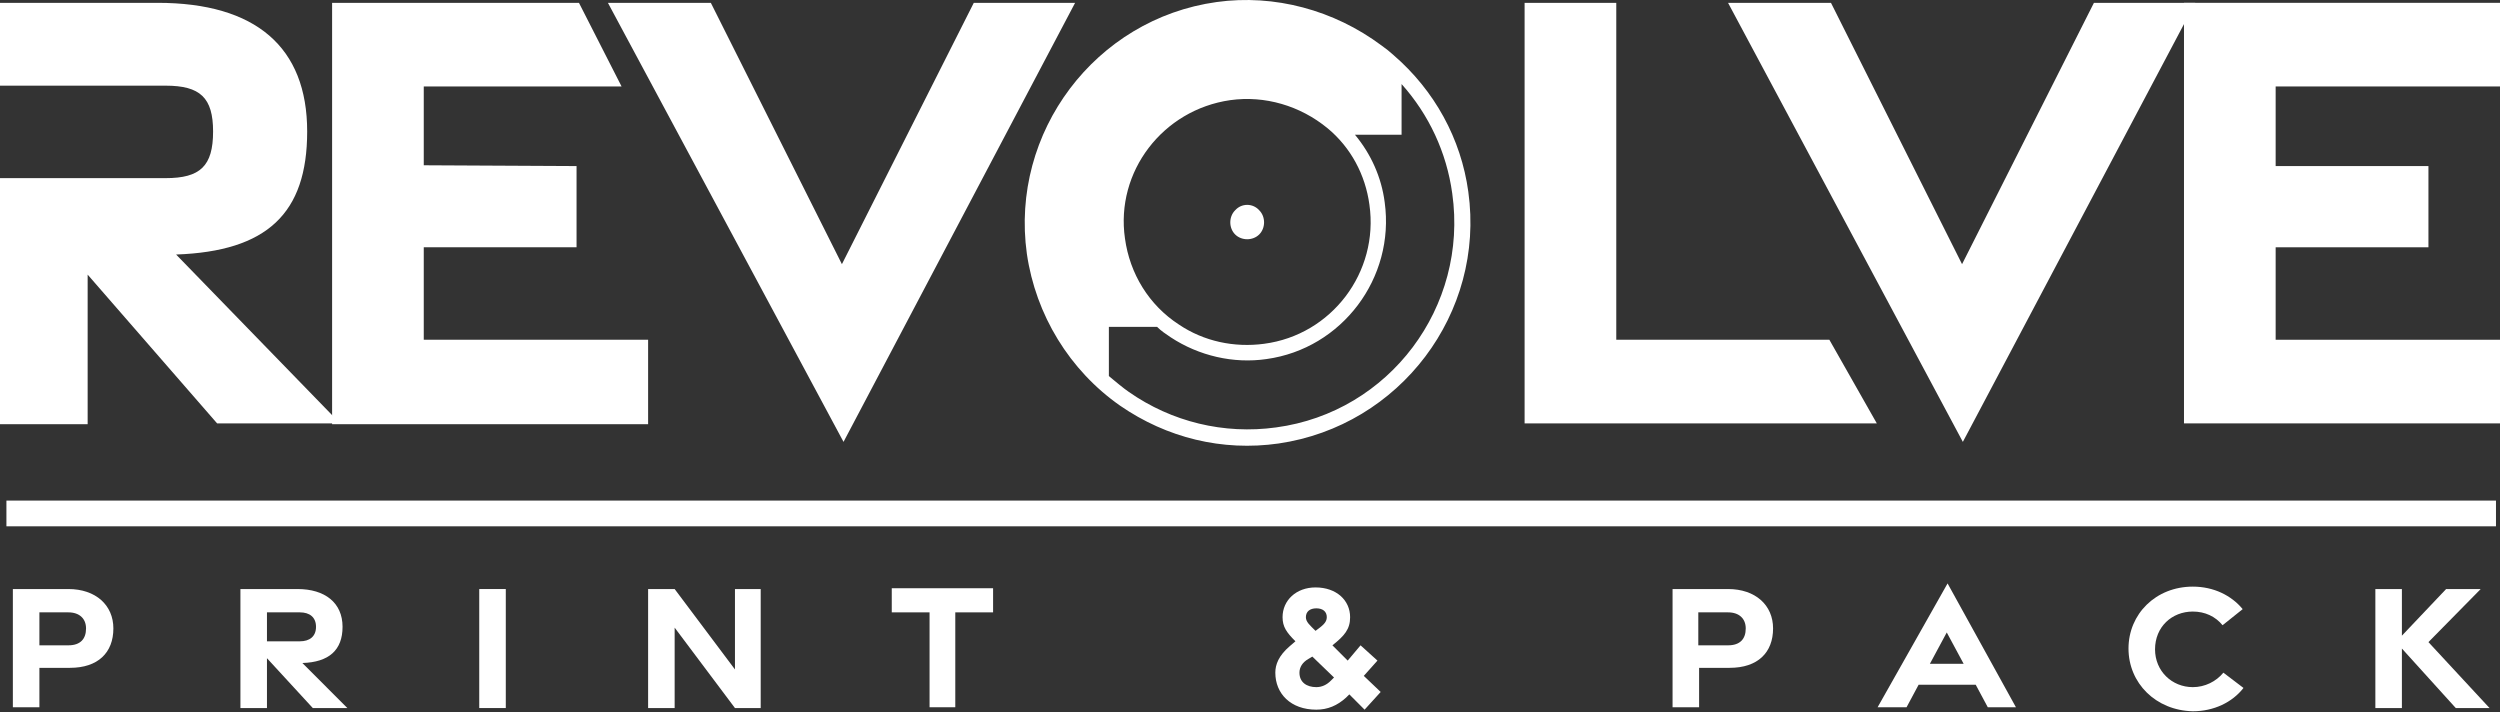
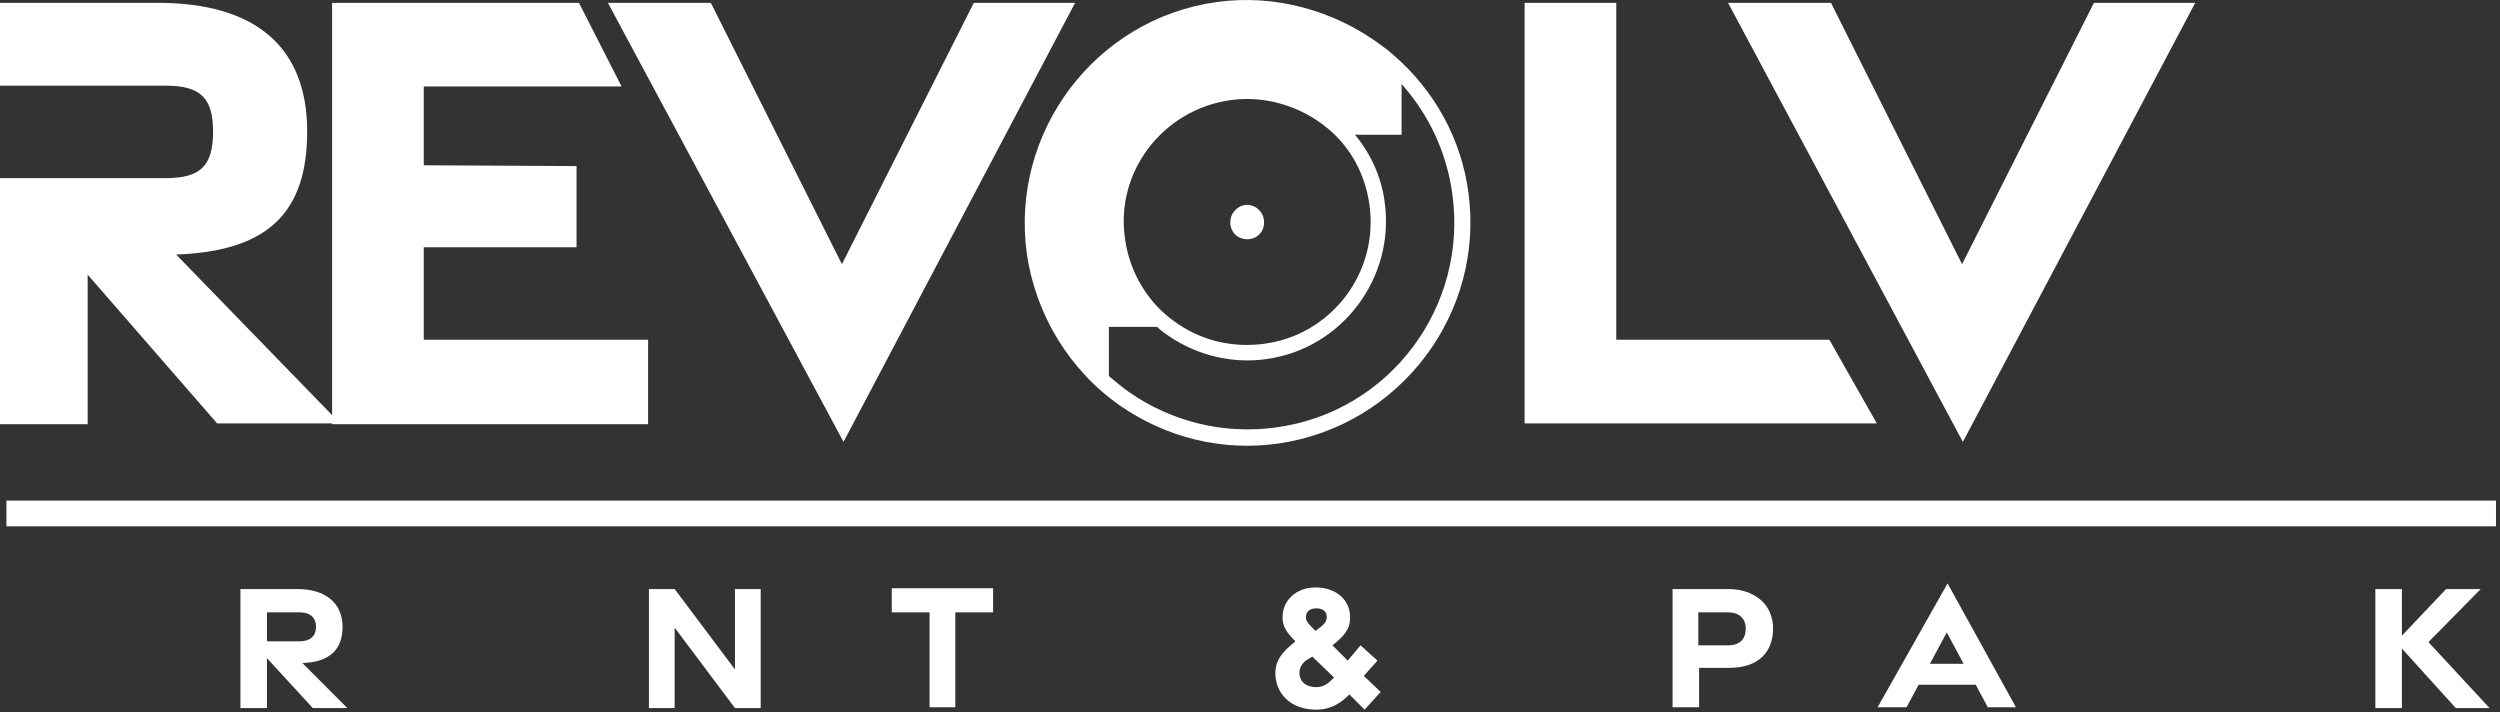
<svg xmlns="http://www.w3.org/2000/svg" width="200" height="57" viewBox="0 0 200 57" fill="none">
  <rect x="0" y="0" width="200" height="57" fill="#333333" stroke="none" />
-   <path d="M1.029 47.123H5.468C7.655 47.123 9.07 48.41 9.07 50.275C9.07 52.205 7.848 53.427 5.597 53.427H3.152V56.58H1.029V47.123ZM5.468 51.626C6.433 51.626 6.883 51.112 6.883 50.275C6.883 49.503 6.369 48.989 5.468 48.989H3.152V51.626H5.468Z" fill="#ffffff" />
  <path d="M25.024 56.644L21.357 52.656V56.644H19.234V47.123H23.802C25.989 47.123 27.404 48.217 27.404 50.147C27.404 52.012 26.311 52.977 24.188 53.041L27.79 56.644H25.024ZM21.357 51.305H23.995C24.767 51.305 25.281 50.919 25.281 50.147C25.281 49.375 24.767 48.989 23.995 48.989H21.357V51.305Z" fill="#ffffff" />
-   <path d="M38.34 47.123H40.463V56.644H38.34V47.123Z" fill="#ffffff" />
-   <path d="M51.914 47.123H53.972L58.797 53.556V47.123H60.856V56.644H58.797L53.972 50.211V56.644H51.849V47.123H51.914Z" fill="#ffffff" />
+   <path d="M51.914 47.123H53.972L58.797 53.556V47.123H60.856V56.644H58.797L53.972 50.211V56.644H51.849H51.914Z" fill="#ffffff" />
  <path d="M74.365 48.989H71.341V47.059H79.447V48.989H76.423V56.58H74.365V48.989V48.989Z" fill="#ffffff" />
  <path d="M107.945 55.55L107.687 55.807C106.98 56.451 106.208 56.773 105.307 56.773C103.249 56.773 102.026 55.486 102.026 53.813C102.026 53.17 102.284 52.462 103.184 51.69L103.635 51.304C102.927 50.597 102.605 50.147 102.605 49.375C102.605 48.024 103.699 46.994 105.243 46.994C106.915 46.994 108.009 48.024 108.009 49.375C108.009 50.34 107.559 50.854 106.594 51.626L107.816 52.848L108.845 51.626L110.196 52.848L109.103 54.071L110.454 55.357L109.167 56.773L107.945 55.55ZM106.465 54.457L106.722 54.199L104.986 52.527L104.664 52.72C104.214 52.977 103.956 53.363 103.956 53.813C103.956 54.585 104.535 54.971 105.307 54.971C105.758 54.971 106.144 54.778 106.465 54.457ZM106.144 49.375C106.144 48.924 105.822 48.667 105.307 48.667C104.793 48.667 104.471 48.924 104.471 49.375C104.471 49.761 104.793 50.018 105.243 50.468C105.758 50.082 106.144 49.825 106.144 49.375Z" fill="#ffffff" />
  <path d="M133.805 47.123H138.244C140.431 47.123 141.846 48.41 141.846 50.275C141.846 52.205 140.624 53.427 138.372 53.427H135.928V56.58H133.805V47.123ZM138.244 51.626C139.209 51.626 139.659 51.112 139.659 50.275C139.659 49.503 139.144 48.989 138.244 48.989H135.864V51.626H138.244Z" fill="#ffffff" />
  <path d="M155.806 46.673L161.274 56.579H159.022L158.057 54.778H153.49L152.525 56.579H150.209L155.806 46.673ZM157.092 53.105L155.741 50.597L154.391 53.105H157.092Z" fill="#ffffff" />
-   <path d="M170.28 51.883C170.28 49.117 172.467 46.93 175.426 46.93C177.099 46.93 178.514 47.638 179.415 48.731L177.806 50.018C177.228 49.31 176.391 48.924 175.426 48.924C173.754 48.924 172.403 50.147 172.403 51.948C172.403 53.685 173.754 54.971 175.426 54.971C176.391 54.971 177.292 54.521 177.871 53.813L179.479 55.036C178.578 56.194 177.099 56.901 175.426 56.901C172.467 56.837 170.28 54.65 170.28 51.883Z" fill="#ffffff" />
  <path d="M196.462 56.644L192.152 51.883V56.644H190.029V47.123H192.152V50.854L195.69 47.123H198.456L194.275 51.369L199.164 56.644H196.462Z" fill="#ffffff" />
  <path d="M199.678 40.047H0.514V42.105H199.678V40.047Z" fill="#ffffff" />
  <path d="M48.633 0.227H56.867L67.353 21.134L77.903 0.227H86.008L67.482 35.351L48.633 0.227Z" fill="#ffffff" />
  <path d="M14.088 20.362C21.357 20.105 24.574 17.081 24.574 10.52C24.574 3.765 20.457 0.227 12.609 0.227H0V6.853H13.252C16.018 6.853 17.047 7.818 17.047 10.52C17.047 13.286 16.018 14.251 13.252 14.251H0V33.936H7.012V21.97L17.369 33.871H27.211L14.088 20.362Z" fill="#ffffff" />
  <path d="M26.568 0.227H46.317L49.726 6.917H33.901V13.222L46.124 13.286V19.783H33.901V27.181H51.849V33.936H26.568V0.227Z" fill="#ffffff" />
  <path d="M138.244 0.227H146.478L156.964 21.134L167.514 0.227H175.619L157.028 35.351L138.244 0.227Z" fill="#ffffff" />
  <path d="M129.302 27.181V0.227H121.968V33.871H150.145L146.349 27.181H129.302Z" fill="#ffffff" />
-   <path d="M174.719 0.227V33.871H200V27.181H182.052V19.783H194.275V13.286H182.052V6.917H200V0.227H174.719Z" fill="#ffffff" />
  <path d="M98.81 16.824C98.295 17.338 98.295 18.239 98.81 18.754C99.325 19.268 100.225 19.268 100.74 18.754C101.254 18.239 101.254 17.338 100.74 16.824C100.225 16.245 99.325 16.245 98.81 16.824Z" fill="#ffffff" />
  <path d="M117.465 15.344C116.886 11.099 114.763 7.239 111.483 4.408L111.032 4.022L110.518 3.636C106.722 0.806 101.962 -0.481 97.33 0.163C87.617 1.514 80.798 10.584 82.148 20.298C82.856 25.187 85.558 29.625 89.611 32.456C93.342 35.029 97.781 36.123 102.284 35.48C111.997 34.064 118.816 25.058 117.465 15.344ZM98.424 8.011C101.19 7.625 104.02 8.461 106.208 10.262C108.073 11.806 109.231 13.993 109.553 16.374C110.325 21.777 106.529 26.795 101.126 27.503C98.746 27.824 96.301 27.31 94.307 25.959C91.927 24.415 90.383 21.906 89.997 19.076C89.225 13.736 93.02 8.783 98.424 8.011ZM102.091 34.193C97.909 34.772 93.728 33.743 90.318 31.362C89.932 31.105 89.16 30.462 88.774 30.14L88.71 30.076V26.152H92.441C92.505 26.152 92.57 26.152 92.57 26.152C92.891 26.473 93.278 26.731 93.663 26.988C95.915 28.468 98.681 29.111 101.319 28.725C107.366 27.889 111.611 22.228 110.775 16.181C110.518 14.187 109.681 12.321 108.395 10.777H112.126V6.724C114.313 9.169 115.728 12.192 116.179 15.473C117.465 24.544 111.161 32.971 102.091 34.193Z" fill="#ffffff" />
</svg>